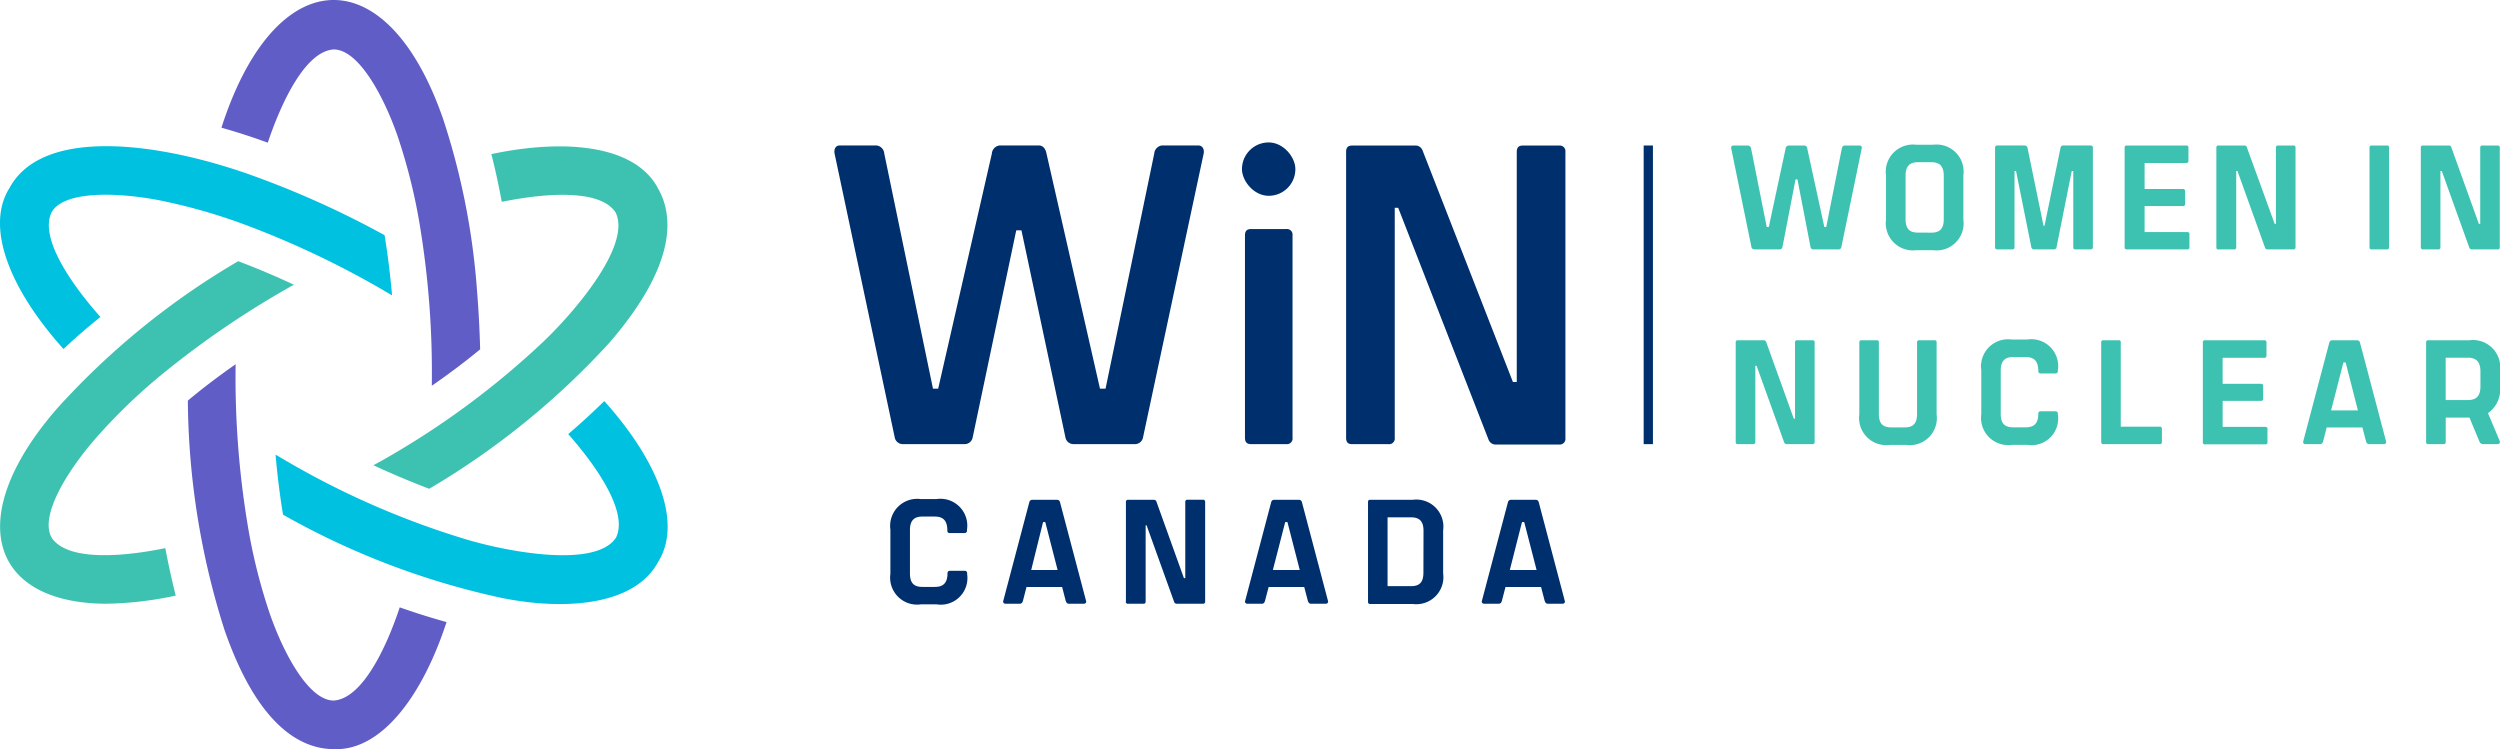
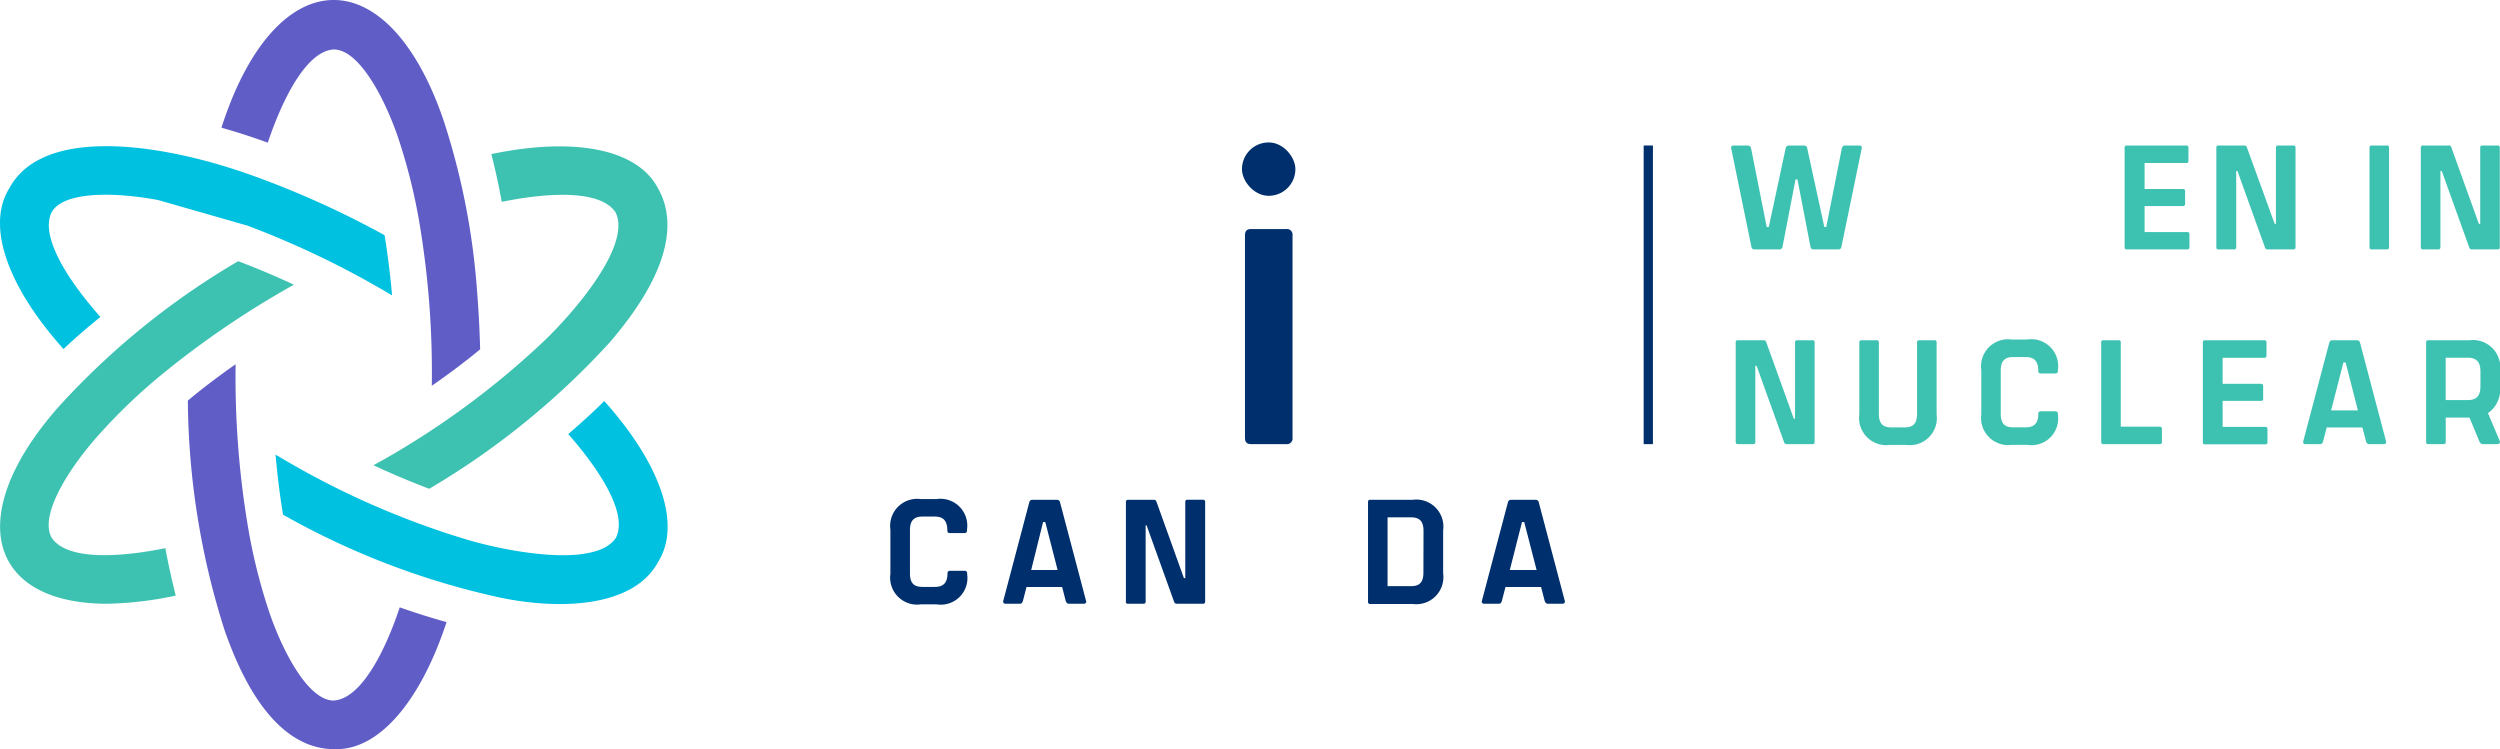
<svg xmlns="http://www.w3.org/2000/svg" width="200.208" height="60" viewBox="0 0 200.208 60">
  <defs>
    <style>.a{fill:#00c1e0;}.b{fill:#3dc2b2;}.c{fill:#605dc7;}.d{fill:#002f6d;}</style>
  </defs>
  <g transform="translate(-1.801 -1.796)">
-     <path class="a" d="M14.471,34.208c-3.333-.629-7.542-.75-8.529.962-1.012,2.029,1.517,5.712,3.9,8.4-1.033.833-2.008,1.667-2.954,2.567C2.542,41.3.6,36.338,2.571,33.225c2.758-5.067,12.583-3.525,19.858-.833A74.166,74.166,0,0,1,32.6,37.021c.254,1.554.454,3.167.6,4.821a72.237,72.237,0,0,0-11.571-5.583A45.3,45.3,0,0,0,14.471,34.208Z" transform="translate(0 -16.39)" />
+     <path class="a" d="M14.471,34.208c-3.333-.629-7.542-.75-8.529.962-1.012,2.029,1.517,5.712,3.9,8.4-1.033.833-2.008,1.667-2.954,2.567C2.542,41.3.6,36.338,2.571,33.225c2.758-5.067,12.583-3.525,19.858-.833A74.166,74.166,0,0,1,32.6,37.021c.254,1.554.454,3.167.6,4.821a72.237,72.237,0,0,0-11.571-5.583Z" transform="translate(0 -16.39)" />
    <path class="b" d="M6.432,63.741A61.1,61.1,0,0,1,20.886,52c1.471.554,2.962,1.183,4.462,1.883a72.681,72.681,0,0,0-10.621,7.225,44.949,44.949,0,0,0-5.333,5.171c-2.212,2.558-4.433,6.137-3.442,7.867,1.25,1.871,5.6,1.55,9.1.833.242,1.3.525,2.571.833,3.8a28.2,28.2,0,0,1-5.621.654C.895,79.358-1.109,72.354,6.432,63.741Z" transform="translate(-0.011 -29.286)" />
    <path class="c" d="M41.735,71.8a72.019,72.019,0,0,0,.954,12.812,44.858,44.858,0,0,0,1.8,7.221c1.112,3.183,3.117,6.9,5.1,6.9,2.237-.137,4.167-4.079,5.287-7.462q1.883.662,3.75,1.179c-2.021,6.167-5.337,10.325-9.021,10.175-2.5,0-6.021-1.667-8.75-9.512a61.838,61.838,0,0,1-2.946-18.4C39.085,73.725,40.381,72.75,41.735,71.8Z" transform="translate(-21.064 -40.836)" />
    <path class="b" d="M78.047,57.35q-2.2-.833-4.467-1.883c.25-.142.5-.279.75-.417a66.285,66.285,0,0,0,12.8-9.429c2.575-2.437,7.154-7.808,5.833-10.416-1.25-1.867-5.6-1.55-9.108-.833-.242-1.325-.521-2.6-.833-3.825,6.35-1.333,11.608-.542,13.333,2.721,1.25,2.15,1.583,6.042-3.85,12.354A62.44,62.44,0,0,1,78.047,57.35Z" transform="translate(-41.872 -16.411)" />
    <path class="a" d="M55.5,83.591a66.665,66.665,0,0,0,14.583,6.375c3.4,1.012,10.341,2.292,11.95-.146,1-2-1.458-5.625-3.821-8.3q1.517-1.3,2.887-2.646c4.333,4.833,6.275,9.783,4.3,12.9-1.883,3.5-7.529,3.9-12.625,2.842a61.953,61.953,0,0,1-17.4-6.642c-.258-1.55-.458-3.158-.6-4.808C55.009,83.3,55.251,83.449,55.5,83.591Z" transform="translate(-30.905 -44.96)" />
    <path class="c" d="M44.581,11.36c4.392-12.754,13.154-12.75,17.545,0a57.09,57.09,0,0,1,2.712,13.829c.121,1.492.2,3.025.242,4.583q-1.812,1.492-3.871,2.917a72.5,72.5,0,0,0-.954-12.816,45.362,45.362,0,0,0-1.8-7.217c-1.112-3.187-3.117-6.9-5.1-6.9-2.233.137-4.142,4.079-5.283,7.467-.962-.354-2.237-.787-3.708-1.2C44.435,11.793,44.506,11.573,44.581,11.36Z" transform="translate(-24.827)" />
-     <path class="d" d="M191.748,30.4l-4.854,22.724a.654.654,0,0,1-.65.546h-4.917a.654.654,0,0,1-.65-.546L177.156,36.55h-.417l-3.487,16.575a.654.654,0,0,1-.65.546h-4.946a.658.658,0,0,1-.65-.546L162.19,30.4c-.067-.375.1-.65.417-.65h2.917a.7.7,0,0,1,.646.65l3.9,18.829h.417l4.3-18.829a.7.7,0,0,1,.65-.65h3.108c.342,0,.546.275.617.65l4.283,18.829h.446l3.9-18.829a.7.7,0,0,1,.646-.65H191.3C191.643,29.75,191.814,30.025,191.748,30.4Z" transform="translate(-93.554 -16.307)" />
    <path class="d" d="M241.09,62.526v-16.2c0-.342.138-.512.479-.512h2.817a.454.454,0,0,1,.513.512v16.2a.454.454,0,0,1-.512.512h-2.8C241.227,63.039,241.09,62.868,241.09,62.526Z" transform="translate(-139.588 -25.675)" />
-     <path class="d" d="M260.53,53.166V30.279c0-.342.133-.512.475-.512h5.025a.6.6,0,0,1,.617.379L273.888,48.7h.308V30.279c0-.342.138-.512.479-.512h2.917a.454.454,0,0,1,.5.512V53.195a.454.454,0,0,1-.512.512h-5.025a.6.6,0,0,1-.612-.375L264.7,34.749h-.275V53.166a.454.454,0,0,1-.513.512h-2.917C260.663,53.678,260.53,53.507,260.53,53.166Z" transform="translate(-150.928 -16.314)" />
    <rect class="d" width="4.279" height="4.275" rx="2.137" transform="translate(101.261 13.202)" />
    <rect class="d" width="0.742" height="23.916" transform="translate(133.431 13.448)" />
    <path class="d" d="M172.94,103.712v-3.546a2.164,2.164,0,0,1,2.433-2.446h1.25a2.151,2.151,0,0,1,2.45,2.458v.071a.183.183,0,0,1-.192.192h-1.187a.175.175,0,0,1-.192-.192c0-.892-.417-1.129-1.021-1.129h-.975c-.629,0-1,.275-1,1.083v3.467c0,.833.371,1.083,1,1.083h.987c.592,0,1.021-.225,1.021-1.1a.175.175,0,0,1,.192-.187h1.188a.179.179,0,0,1,.192.188v.071a2.135,2.135,0,0,1-2.45,2.425h-1.25A2.159,2.159,0,0,1,172.94,103.712Z" transform="translate(-99.833 -55.956)" />
    <path class="d" d="M201.048,106.181h-1.2c-.117,0-.2-.108-.237-.238l-.283-1.1h-2.854l-.283,1.1c-.038.129-.108.238-.229.238h-1.192a.171.171,0,0,1-.154-.238l2.083-7.891a.233.233,0,0,1,.225-.192h2.008a.233.233,0,0,1,.225.192l2.083,7.891a.171.171,0,0,1-.187.238Zm-2.083-2.7-.987-3.837H197.8l-.95,3.837Z" transform="translate(-112.467 -56.038)" />
    <path class="d" d="M218.2,106V98.037a.158.158,0,0,1,.179-.179h2.042a.208.208,0,0,1,.217.129l2.208,6.146h.108v-6.1a.158.158,0,0,1,.179-.179h1.233a.158.158,0,0,1,.179.179V106a.158.158,0,0,1-.179.179H222.28a.2.2,0,0,1-.212-.129L219.855,99.9h-.075V106a.154.154,0,0,1-.175.179h-1.212a.158.158,0,0,1-.2-.179Z" transform="translate(-126.232 -56.036)" />
-     <path class="d" d="M247.565,106.181h-1.2c-.121,0-.2-.108-.237-.238l-.288-1.1h-2.85l-.288,1.1c-.033.129-.108.238-.225.238h-1.212a.171.171,0,0,1-.154-.238l2.083-7.891a.242.242,0,0,1,.225-.192h2.012a.242.242,0,0,1,.225.192l2.083,7.891a.171.171,0,0,1-.175.238Zm-2.083-2.7-.987-3.837h-.179l-.987,3.837Z" transform="translate(-139.592 -56.038)" />
    <path class="d" d="M270.754,100.308v3.442a2.167,2.167,0,0,1-2.437,2.45h-3.4a.158.158,0,0,1-.179-.179V98.037a.158.158,0,0,1,.179-.179h3.4A2.167,2.167,0,0,1,270.754,100.308Zm-1.571.033c0-.808-.367-1.079-1-1.079h-1.879v5.512h1.871c.629,0,1-.25,1-1.079Z" transform="translate(-153.382 -56.036)" />
    <path class="d" d="M293.073,106.181h-1.2c-.121,0-.2-.108-.238-.238l-.287-1.1H288.5l-.287,1.1c-.033.129-.108.238-.225.238h-1.221a.171.171,0,0,1-.154-.238l2.083-7.891a.242.242,0,0,1,.225-.192h2.012a.242.242,0,0,1,.229.192l2.083,7.891a.171.171,0,0,1-.171.238Zm-2.083-2.7L290,99.643h-.179l-.975,3.837Z" transform="translate(-166.134 -56.038)" />
    <path class="b" d="M344.994,30l-1.629,7.891a.225.225,0,0,1-.225.192h-2.021a.229.229,0,0,1-.225-.192l-1.046-5.417h-.154l-1.046,5.417a.242.242,0,0,1-.237.192H336.4a.242.242,0,0,1-.237-.192L334.544,30c-.021-.133.038-.237.154-.237h1.2a.267.267,0,0,1,.238.237l1.25,6.287h.167L338.9,30a.258.258,0,0,1,.237-.237h1.271a.242.242,0,0,1,.225.237L342,36.285h.154L343.4,30c.025-.133.108-.237.225-.237h1.212C344.961,29.76,345.019,29.86,344.994,30Z" transform="translate(-194.101 -16.312)" />
-     <path class="b" d="M364.3,35.612V32.07a2.174,2.174,0,0,1,2.437-2.45h1.321a2.168,2.168,0,0,1,2.437,2.45v3.542a2.167,2.167,0,0,1-2.437,2.45h-1.321A2.174,2.174,0,0,1,364.3,35.612Zm3.625,1.046c.629,0,1-.25,1-1.083V32.1c0-.808-.367-1.083-1-1.083h-1.058c-.633,0-1,.275-1,1.083v3.471c0,.833.367,1.083,1,1.083Z" transform="translate(-211.461 -16.231)" />
-     <path class="b" d="M385.258,37.9V29.932a.158.158,0,0,1,.179-.175h2.175a.225.225,0,0,1,.242.175l1.283,6.25h.083l1.283-6.25a.213.213,0,0,1,.237-.175H392.9c.121,0,.192.058.192.175V37.9c0,.121-.071.179-.192.179h-1.2a.158.158,0,0,1-.179-.179V31.8H391.4l-1.217,6.1a.208.208,0,0,1-.225.179h-1.571a.213.213,0,0,1-.225-.179l-1.225-6.1h-.121v6.1a.158.158,0,0,1-.179.179h-1.212a.158.158,0,0,1-.167-.179Z" transform="translate(-223.686 -16.31)" />
    <path class="b" d="M410.158,37.9V29.933a.158.158,0,0,1,.179-.175h4.754a.158.158,0,0,1,.179.175v1.05a.158.158,0,0,1-.179.175h-3.333v2.083h3.067a.167.167,0,0,1,.179.187v1a.158.158,0,0,1-.179.179h-3.067v2.083h3.412a.158.158,0,0,1,.179.179V37.9a.158.158,0,0,1-.179.179h-4.833a.158.158,0,0,1-.179-.179Z" transform="translate(-238.211 -16.31)" />
    <path class="b" d="M427.787,37.9V29.932a.154.154,0,0,1,.179-.175h2.046a.2.2,0,0,1,.213.129l2.233,6.146h.1v-6.1a.158.158,0,0,1,.179-.175h1.212a.154.154,0,0,1,.179.175V37.9a.158.158,0,0,1-.179.179h-2.046a.213.213,0,0,1-.213-.129l-2.212-6.15h-.1v6.1a.158.158,0,0,1-.179.179h-1.212a.158.158,0,0,1-.2-.179Z" transform="translate(-248.494 -16.309)" />
    <path class="b" d="M457.227,37.9V29.932a.154.154,0,0,1,.175-.175h1.212a.154.154,0,0,1,.179.175V37.9a.158.158,0,0,1-.179.179H457.4a.154.154,0,0,1-.175-.179Z" transform="translate(-265.668 -16.309)" />
    <path class="b" d="M467.088,37.9V29.933a.158.158,0,0,1,.179-.175h2.046a.2.2,0,0,1,.213.129l2.212,6.146h.108v-6.1a.154.154,0,0,1,.175-.175h1.217a.154.154,0,0,1,.175.175V37.9a.154.154,0,0,1-.175.179h-2.046a.217.217,0,0,1-.217-.129l-2.208-6.15h-.108v6.1a.158.158,0,0,1-.179.179h-1.212a.158.158,0,0,1-.179-.179Z" transform="translate(-271.421 -16.31)" />
    <path class="b" d="M335.408,75.333V67.367a.158.158,0,0,1,.179-.179h2.042a.213.213,0,0,1,.217.133l2.212,6.146h.1v-6.1a.158.158,0,0,1,.179-.179h1.213a.158.158,0,0,1,.179.179v7.966a.154.154,0,0,1-.179.175h-2.046a.208.208,0,0,1-.212-.129l-2.212-6.146h-.1v6.1a.158.158,0,0,1-.179.175h-1.212a.154.154,0,0,1-.179-.175Z" transform="translate(-194.606 -38.145)" />
    <path class="b" d="M359.168,73.121V67.367a.158.158,0,0,1,.179-.179h1.212a.154.154,0,0,1,.175.179v5.717c0,.833.371,1.083,1,1.083h1.058c.629,0,1-.25,1-1.083V67.367a.158.158,0,0,1,.179-.179h1.212a.154.154,0,0,1,.175.179v5.754a2.168,2.168,0,0,1-2.437,2.45H361.6A2.174,2.174,0,0,1,359.168,73.121Z" transform="translate(-208.467 -38.144)" />
    <path class="b" d="M382.61,73.042V69.5a2.168,2.168,0,0,1,2.437-2.45h1.25a2.149,2.149,0,0,1,2.446,2.458v.075a.179.179,0,0,1-.187.187h-1.192a.175.175,0,0,1-.187-.187c0-.892-.417-1.129-1.025-1.129h-.983c-.633,0-1,.271-1,1.079V73c0,.833.367,1.083,1,1.083h.983c.6,0,1.025-.225,1.025-1.092a.175.175,0,0,1,.188-.192h1.192a.179.179,0,0,1,.188.192v.071a2.134,2.134,0,0,1-2.446,2.425h-1.25A2.173,2.173,0,0,1,382.61,73.042Z" transform="translate(-222.142 -38.065)" />
    <path class="b" d="M405.658,75.333V67.367a.158.158,0,0,1,.179-.179h1.212a.154.154,0,0,1,.175.179v6.742h3.117a.158.158,0,0,1,.179.179v1.046a.158.158,0,0,1-.179.175h-4.5a.154.154,0,0,1-.179-.175Z" transform="translate(-235.586 -38.144)" />
    <path class="b" d="M425.193,75.333V67.367a.154.154,0,0,1,.175-.179h4.742a.158.158,0,0,1,.179.179v1.046a.158.158,0,0,1-.179.179h-3.333v2.083h3.067c.121,0,.179.071.179.192v1a.154.154,0,0,1-.179.175h-3.067v2.083h3.412a.158.158,0,0,1,.179.179V75.35a.154.154,0,0,1-.179.175h-4.821a.154.154,0,0,1-.175-.192Z" transform="translate(-246.98 -38.144)" />
    <path class="b" d="M450.944,75.511h-1.2c-.121,0-.2-.1-.237-.237l-.287-1.1h-2.858l-.283,1.1c-.037.133-.108.237-.225.237H444.64c-.121,0-.192-.1-.154-.237l2.083-7.891a.233.233,0,0,1,.225-.192H448.8a.242.242,0,0,1,.229.192l2.083,7.891a.171.171,0,0,1-.171.237Zm-2.083-2.7-.983-3.842H447.7l-.987,3.842Z" transform="translate(-258.231 -38.147)" />
    <path class="b" d="M473.056,73.025l.929,2.2c.071.179,0,.283-.2.283h-1.092a.308.308,0,0,1-.312-.187l-.808-1.937h-1.9v1.95a.158.158,0,0,1-.179.175h-1.212a.154.154,0,0,1-.179-.175V67.367a.158.158,0,0,1,.179-.179h3.292a2.19,2.19,0,0,1,2.45,2.462v1.283A2.284,2.284,0,0,1,473.056,73.025Zm-3.387-1.046h1.771c.629,0,1.012-.262,1.012-1.1v-1.2c0-.808-.383-1.092-1.012-1.092h-1.771Z" transform="translate(-272.01 -38.145)" />
  </g>
</svg>